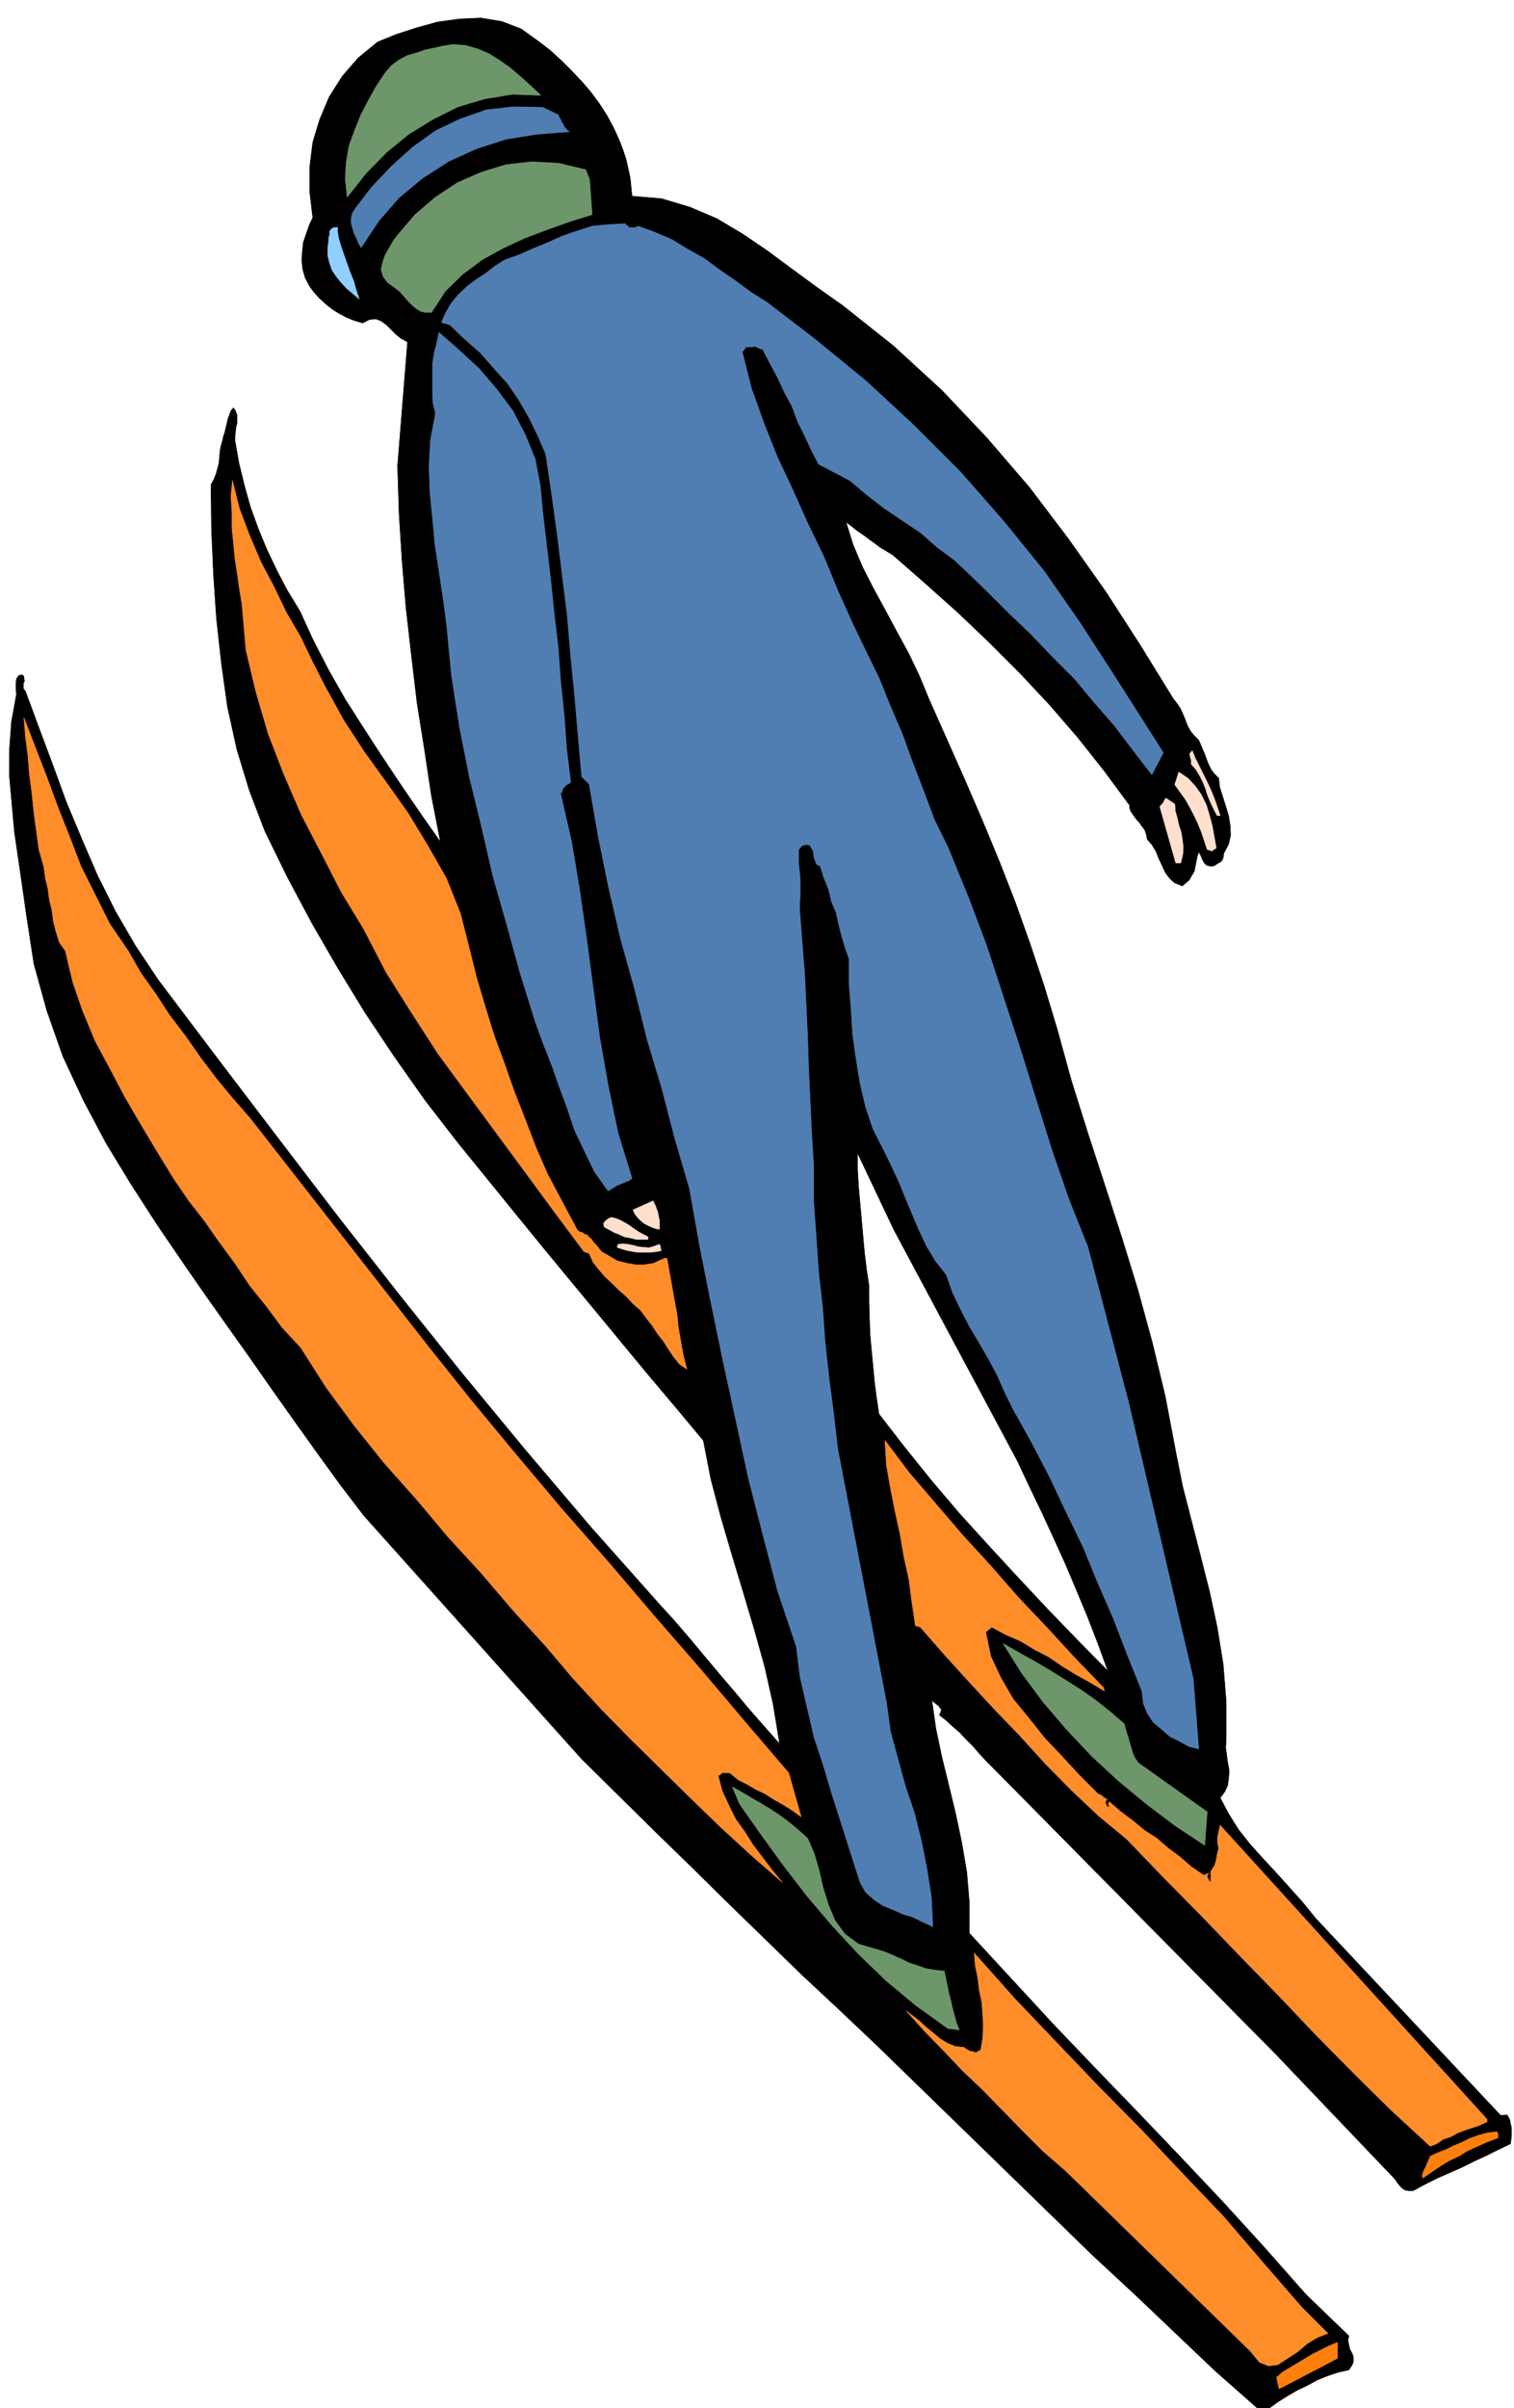
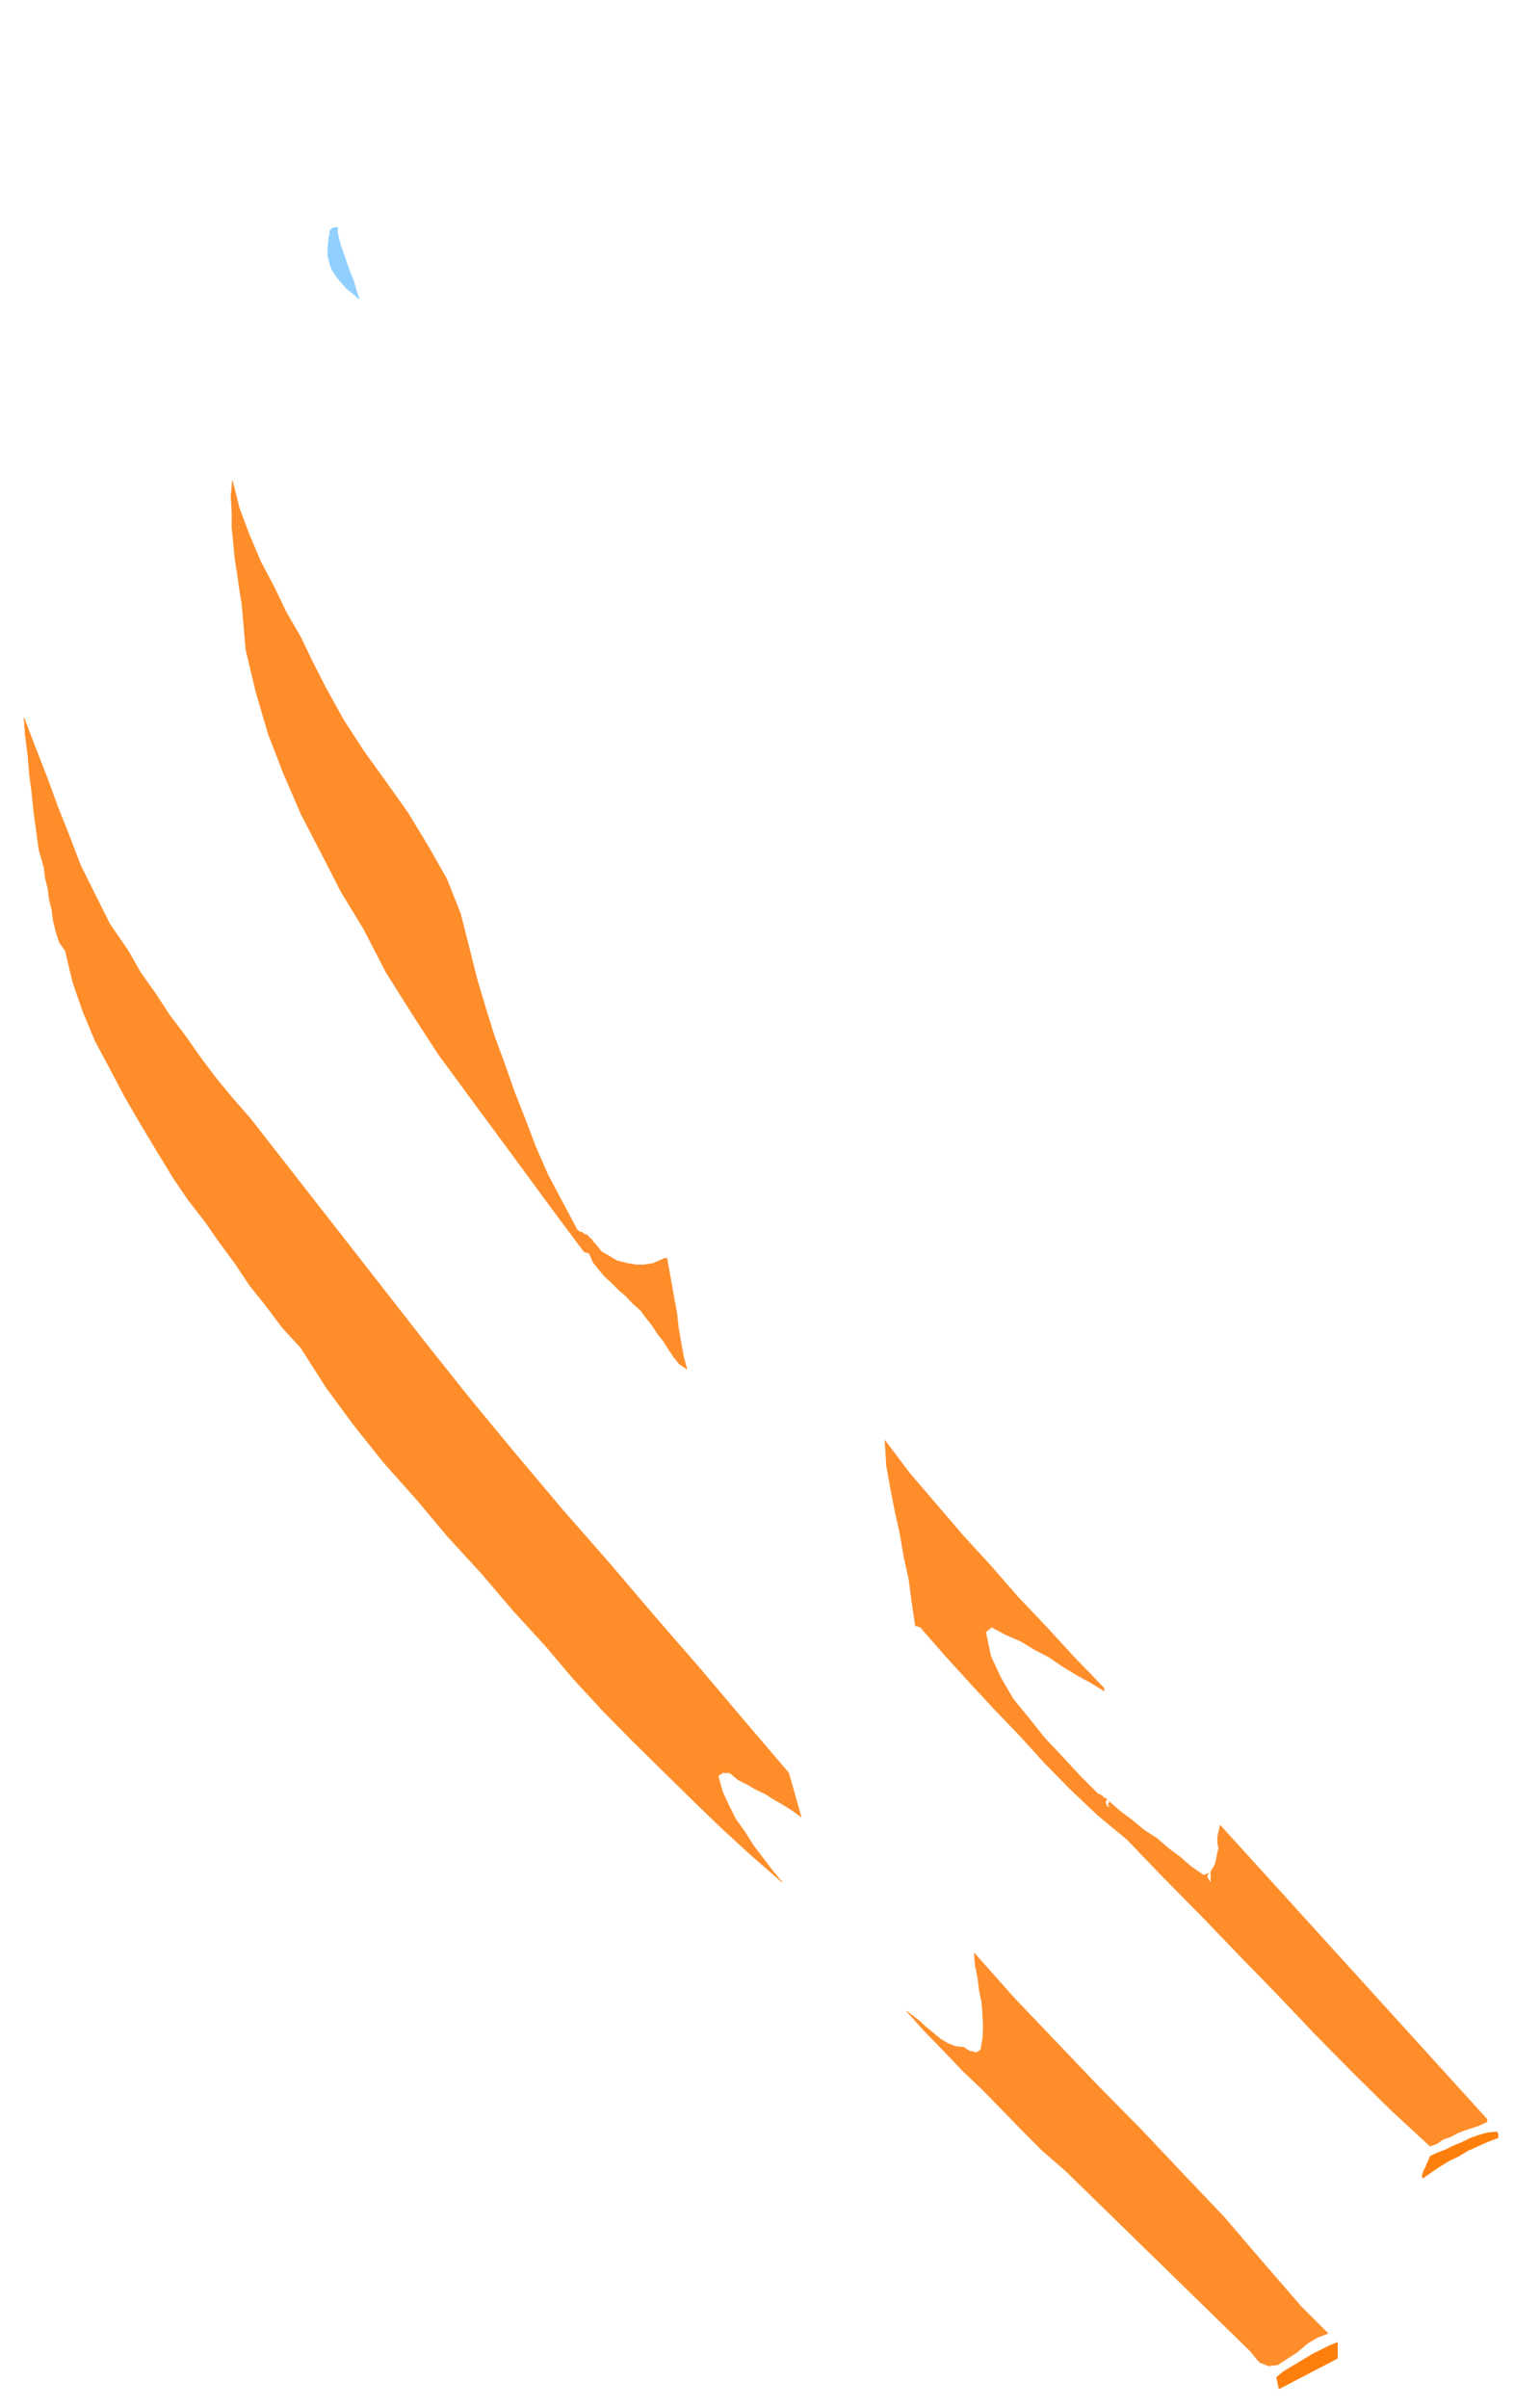
<svg xmlns="http://www.w3.org/2000/svg" fill-rule="evenodd" height="779.723" preserveAspectRatio="none" stroke-linecap="round" viewBox="0 0 3035 4825" width="490.455">
  <style>.brush0{fill:#fff}</style>
-   <path d="m1229 254 7 15 7 16 6 16 6 18 4 18 4 18 2 18 2 20 59 5 57 17 54 23 52 31 50 34 50 37 49 36 51 36 102 81 97 89 90 95 86 100 78 103 75 106 69 107 66 107 7 9 7 10 5 11 5 12 4 11 6 11 7 9 10 10 4 9 4 10 4 9 4 11 4 10 5 10 6 8 9 9 2 18 6 19 6 19 6 20 3 19 1 19-4 18-10 19-1 9-4 7-7 4-8 5h-8l-5-1-4-3-3-4-3-6-2-5-3-6-2-3-3 9-2 10-2 10-2 10-5 8-5 9-7 6-7 6-15-6-10-9-9-12-6-13-7-15-6-15-8-13-9-10-2-10-3-9-6-8-5-7-7-8-5-7-6-9-2-8 1-2-51-69-53-67-57-66-59-63-63-63-63-60-65-58-64-56-13-8-12-7-12-9-11-8-12-9-12-8-11-9-11-8 14 45 19 45 22 43 24 44 23 43 24 44 21 44 19 46 36 81 36 81 35 81 34 82 32 82 30 84 28 84 26 86 29 105 33 105 34 104 34 105 32 104 29 106 26 108 21 111 14 70 18 70 18 70 18 71 15 70 12 74 6 75v78l-1 14 2 15 2 15 3 16-1 15-2 15-6 13-9 12 17 32 20 32 23 29 27 30 26 28 27 30 26 29 25 31 371 395h8l5-1 3 5 3 6 1 7 2 8v16l-1 8-1 8-25 12-24 12-24 11-24 12-25 11-25 11-24 12-24 13h-9l-7-1-6-4-4-4-5-6-4-6-5-6-4-4-230-241-568-575-14-14-13-14-13-15-13-13-14-15-14-12-14-13-13-10 3-6 1-5-3-4-2-3-9-7-5-5 8 57 12 57 14 57 14 58 12 57 10 59 5 59v63l83 90 84 91 85 89 86 89 85 89 85 90 83 91 84 95 86 83-2 9 2 9 2 9 5 9 2 7v9l-3 7-6 9-22 5-21 7-20 8-20 11-21 10-19 11-19 12-18 13h-23l-43-38-42-37-41-39-40-38-41-39-40-38-42-39-41-38-434-422-76-72-75-70-74-72-72-70-73-72-73-71-74-73-74-73-437-488-48-63-45-62-45-63-44-62-44-63-44-62-44-62-43-62-56-82-53-82-51-84-45-85-41-88-32-91-26-94-15-98-8-56-8-55-8-55-5-55-5-56v-55l4-55 10-55-1-11v-10l1-10 5-7 6-1 4 3v3l1 6-2 5v11l4 5 27 73 28 75 27 74 31 74 31 72 36 72 40 69 46 69 120 159 121 159 120 157 124 158 124 155 128 155 130 153 136 153 31 34 31 36 30 36 31 37 30 35 30 36 30 34 30 34-13-79-17-76-21-75-22-74-23-76-22-75-20-76-15-77-55-66-54-64-53-64-52-63-53-64-52-63-53-65-52-64-69-85-65-84-62-88-58-87-55-90-52-90-49-92-45-92-31-81-25-82-19-86-12-86-10-90-6-89-4-90-1-90 6-11 4-10 3-11 3-11 1-12 1-12 2-11 3-10 2-9 3-9 2-9 2-8 2-9 3-8 3-8 5-6 4 6 3 8v17l-2 8-1 9-1 9v9l8 45 11 45 12 43 16 44 17 41 20 42 21 40 25 41 27 59 31 60 33 58 37 58 37 57 38 57 39 57 40 57-18-92-14-93-15-94-11-93-11-96-8-95-6-96-3-95 20-248-13-7-10-8-10-10-9-9-11-8-10-4-13 1-14 7-17-5-15-6-15-8-13-8-14-11-12-11-11-12-9-12-9-17-5-17-2-18 1-18 2-18 6-18 6-17 7-15-6-51v-51l6-49 14-46 19-45 26-41 32-37 39-32 37-15 40-13 43-12 44-6 43-2 42 7 39 15 36 26 22 17 22 20 20 20 21 22 18 21 17 23 15 23 13 24zm810 2672 24 51 25 52 24 52 24 53 22 52 22 53 21 54 20 55-60-61-59-61-60-64-59-64-60-66-56-66-54-67-51-66-5-33-4-31-3-32-3-31-3-33-1-32-1-33v-32l-5-33-4-33-3-33-3-33-3-34-3-33-2-34v-33l73 154 247 462z" style="fill:#000;stroke:#000;stroke-width:1;stroke-linejoin:round" />
  <path style="stroke:#91cfff;stroke-width:1;stroke-linejoin:round;fill:#91cfff" d="M677 461h-1l3 17 5 17 6 17 6 17 6 17 7 17 5 18 6 18-13-11-12-10-11-12-9-11-9-13-5-14-4-16v-16l1-7 1-6v-7l2-6v-7l3-4 5-3h8v5z" />
-   <path d="M1088 1026h0l8 68 8 68 7 68 8 67 5 69 7 67 5 68 8 66-5 4-3 1-4 4-1 1-4 5v4l-3 3v2l22 96 16 96 14 98 13 98 13 98 17 97 20 96 28 91-7 5-6 2-7 3-5 2-7 3-6 4-5 3-5 3-27-38-20-41-20-42-15-45-16-43-15-43-17-43-16-44-30-96-27-98-28-98-23-100-24-98-20-101-16-103-10-104-7-52-8-53-8-52-5-53-5-51-2-53 3-54 10-53-5-20-1-21v-58l3-20 5-20 5-23 41 36 40 37 35 41 32 43 25 48 20 49 10 53 5 53zm191-573 33 12 35 15 31 19 34 19 31 23 32 22 31 23 32 20 99 76 100 82 95 88 93 93 86 98 82 101 73 105 66 102 100 157-23 44-37-48-38-50-40-46-40-48-45-45-43-45-45-43-45-45-31-30-32-30-35-26-33-29-36-24-37-25-35-27-33-28-63-33-15-29-13-28-14-28-11-30-15-28-14-30-15-28-15-29-5-1-3-2-5-2-3-1-5 1h-12l-8 10 18 72 25 70 27 68 31 66 30 67 32 66 28 68 30 67 26 54 27 55 23 57 24 56 21 58 22 57 21 56 27 55 41 100 37 98 33 101 33 101 32 103 32 102 34 99 39 98 81 309 130 555 11 141-20-5-18-10-20-10-17-15-16-13-12-18-8-20-3-25-29-72-28-73-31-71-30-73-34-70-33-70-36-69-39-70-16-33-15-34-18-33-19-33-18-30-17-33-16-33-13-37-22-28-18-30-15-32-14-33-13-31-13-32-15-32-15-31-22-43-15-45-11-47-8-49-7-50-3-50-4-50v-50l-8-23-7-23-6-24-5-23-9-21-6-25-9-22-8-25-7-3-3-8-3-9v-8l-4-7-3-6-6-2-10 2-7 8v30l2 16 1 15v32l-1 15v13l5 65 5 63 3 63 3 63 2 65 3 63 3 65 4 63v73l5 70 5 73 8 70 5 71 8 72 9 69 8 70 98 510 8 58 15 55 15 55 18 53 14 56 11 55 9 58 3 59-20-9-20-10-20-6-20-9-20-8-18-12-17-15-11-20-18-56-19-60-18-56-18-60-19-58-14-60-14-60-8-63-37-110-30-114-29-113-25-116-25-115-24-116-23-115-21-118-29-99-26-100-30-100-25-101-28-100-24-103-21-103-18-104-15-15-7-80-7-81-8-80-7-83-10-80-10-81-11-80-12-81-15-35-18-37-20-35-23-34-27-30-28-32-32-28-29-28-17-5 8-19 12-20 13-16 18-17 17-13 20-13 18-14 20-13 28-10 30-13 29-12 29-13 29-10 31-10 32-3 35-2 1 3 4 2 1 3h14l5-3zm-160-223 2 5 3 5 2 5 3 4 2 5 3 3 2 3 5 4-65 5-62 10-59 19-55 25-53 34-47 39-41 47-35 53-5-8-4-10-5-10-3-10-3-10v-10l2-10 6-10 33-43 40-42 42-38 46-33 48-23 54-19 54-6 59 1 31 15z" style="stroke:#507eb2;stroke-width:1;stroke-linejoin:round;fill:#507eb2" />
-   <path d="m1322 2463-9-2-8-3-8-4-6-3-7-6-6-6-6-8-3-7 40-18 2 4 3 6 2 6 3 8 1 7 2 8v18zm-23 15v5h-24l-12-3-11-2-11-5-10-4-11-6-9-5-1-7 4-5 5-4 6-3 9 2 10 4 9 5 10 6 8 6 9 6 9 5 10 5zm23 15 2 5 1 8-12 2-11 1h-23l-12-2-11-2-10-3-9-3 2-6 10-1 10 1 10 2 11 3 10 1 11 1 10-3 11-4zm1124-859h-6l-7-13-6-13-6-14-4-13-6-15-6-12-8-13-9-10v-8l-2-6-1-7 5-6 6 15 8 16 8 16 8 16 7 15 7 17 6 17 6 18zm-8 65-6 4-3 2-5-2-4-1-6-18-6-18-7-17-7-15-9-17-9-16-11-15-10-14 8-25 18 12 15 16 12 17 10 20 6 20 6 22 4 22 4 23zm-83-88 1 14 4 14 3 14 5 15 2 14 2 15-1 15-4 17h-10l-32-113 4-4 3-4 2-4 3-5 18 12z" style="stroke:#ffe0cf;stroke-width:1;stroke-linejoin:round;fill:#ffe0cf" />
-   <path d="m2254 3454 2 9 3 10 3 9 3 11 3 10 3 10 4 9 7 10 138 98-5 67-59-39-57-43-57-47-53-49-51-54-47-55-43-58-37-59 30 17 32 18 31 18 32 20 30 19 30 21 29 23 29 25zm-635 229 13 30 10 34 8 35 11 35 13 31 20 27 27 20 38 11 16 5 16 7 16 7 16 8 16 5 17 6 18 3 19 2 3 14 3 15 3 15 4 15 3 14 4 15 4 15 6 15-23-3-64-46-59-49-56-54-52-56-51-60-47-61-45-62-43-61-15-35 18 10 20 12 19 11 20 12 18 12 19 14 18 15 19 17zM1084 191l-57-2-55 9-54 16-50 25-49 30-45 37-41 42-37 47-4-37 2-33 6-34 11-30 12-30 15-29 16-29 18-27 13-15 15-11 17-9 18-5 17-6 19-4 18-4 19-3 25 2 25 7 23 10 22 14 20 14 21 18 20 18 20 19zm98 169 5 70-45 14-45 16-45 17-43 20-42 23-39 29-35 34-28 43h-12l-9-2-10-6-8-7-9-9-7-8-8-9-7-6-18-13-9-12-4-14 3-14 5-15 8-14 8-14 9-12 35-41 41-35 44-29 48-21 49-15 52-6 54 3 54 13 8 20z" style="stroke:#6e966b;stroke-width:1;stroke-linejoin:round;fill:#6e966b" />
  <path d="m2609 4622 53 53-21 8-20 12-20 17-20 13-20 13-18 2-18-7-19-23-370-361-45-39-42-42-39-40-40-41-40-38-38-40-39-40-36-40 13 10 13 10 14 13 15 12 13 11 15 9 15 6 18 2 3 3 4 2 5 3h5l3 2h5l3-2 5-3 4-23 1-24-1-24-2-25-5-24-3-25-5-24-2-25 81 91 84 88 84 88 85 86 83 88 83 87 78 91 78 90zM257 1905l25 44 30 42 28 43 32 42 30 43 31 41 33 40 35 40 357 457 87 109 91 110 91 108 93 106 92 108 93 107 88 104 88 103 25 88-18-13-19-12-18-10-17-11-19-9-17-10-18-9-17-14h-10l-3-1-5 3-2 2-3 1v2l8 30 13 28 14 28 18 25 17 27 19 25 19 25 20 24-62-54-60-55-59-57-60-59-60-59-60-61-58-63-55-65-65-71-64-75-67-73-63-75-65-73-60-75-56-76-51-80-37-40-32-43-33-41-30-45-31-42-30-43-32-41-30-44-33-54-33-55-32-55-30-57-29-54-25-60-20-58-15-63-12-17-7-22-5-20-3-23-5-20-3-23-5-20-3-23-10-35-5-37-5-36-4-40-5-37-3-38-5-38-3-38 23 60 23 59 22 60 23 58 23 60 29 58 29 58 37 54zm1955 1476 2 7-28-17-29-16-28-17-26-18-29-15-28-17-30-13-28-15-3 2v1l-4 2-1 2-2 1-2 2 10 48 20 43 25 43 32 39 31 39 35 37 35 38 37 37 1 1h4l1 2 4 2 1 3h4l1 3h4-2l-3 4v3l1 2v3h2v3h5v-3h-2v-3l2-4 23 20 23 17 24 20 25 16 23 20 23 17 23 20 25 17 10-4-3 4v5l2 1v3h1l2 4h2v-7l1-5-1-1v-7l3-5 5-8 3-10 2-12 3-12-2-10v-13l2-10 3-13 535 589v5l-15 7-15 5-15 5-13 5-15 8-15 5-13 9-13 5-78-72-77-76-76-77-75-79-76-78-75-78-77-78-74-77-58-48-55-52-52-53-50-55-51-53-50-54-50-55-48-55-10-3-7-47-6-46-10-45-8-47-10-45-9-46-8-45-3-50 49 65 54 63 54 63 55 60 55 63 57 60 56 61 58 60zM652 1376l37 67 41 63 44 61 44 62 40 66 37 65 28 70 18 71 15 60 17 57 18 58 20 54 20 57 22 56 21 55 24 55 59 111 5 4 5 1 5 4 5 1 4 5 5 4 3 5 5 5 12 15 16 9 15 9 20 5 17 3h18l18-3 20-9 2-1h5l5 28 5 28 5 28 5 27 3 28 5 29 5 28 7 26-15-10-12-15-10-15-10-16-12-15-11-17-12-15-11-15-15-13-14-15-15-13-13-13-15-14-11-13-12-15-8-18-10-3-59-79-58-79-59-80-59-80-58-79-53-82-51-81-45-87-45-74-40-78-40-77-35-81-31-80-25-85-20-84-8-92-5-30-4-29-5-32-3-32-3-29v-32l-2-32 3-31 14 56 20 53 23 54 26 49 25 52 29 50 24 50 25 49z" style="stroke:#ff8d2a;stroke-width:1;stroke-linejoin:round;fill:#ff8d2a" />
  <path d="M3003 4276v7l-21 8-20 9-20 9-18 11-19 9-18 11-18 12-17 12-1-6 2-6 2-5 3-5 2-6 3-6 2-5 2-5 15-7 16-6 16-8 17-7 16-8 17-6 18-5 19-2 2 5zm-439 510-5-23 13-11 15-9 15-9 15-9 15-9 16-8 16-8 17-7v32l-117 61z" style="stroke:#ff7f0d;stroke-width:1;stroke-linejoin:round;fill:#ff7f0d" />
</svg>